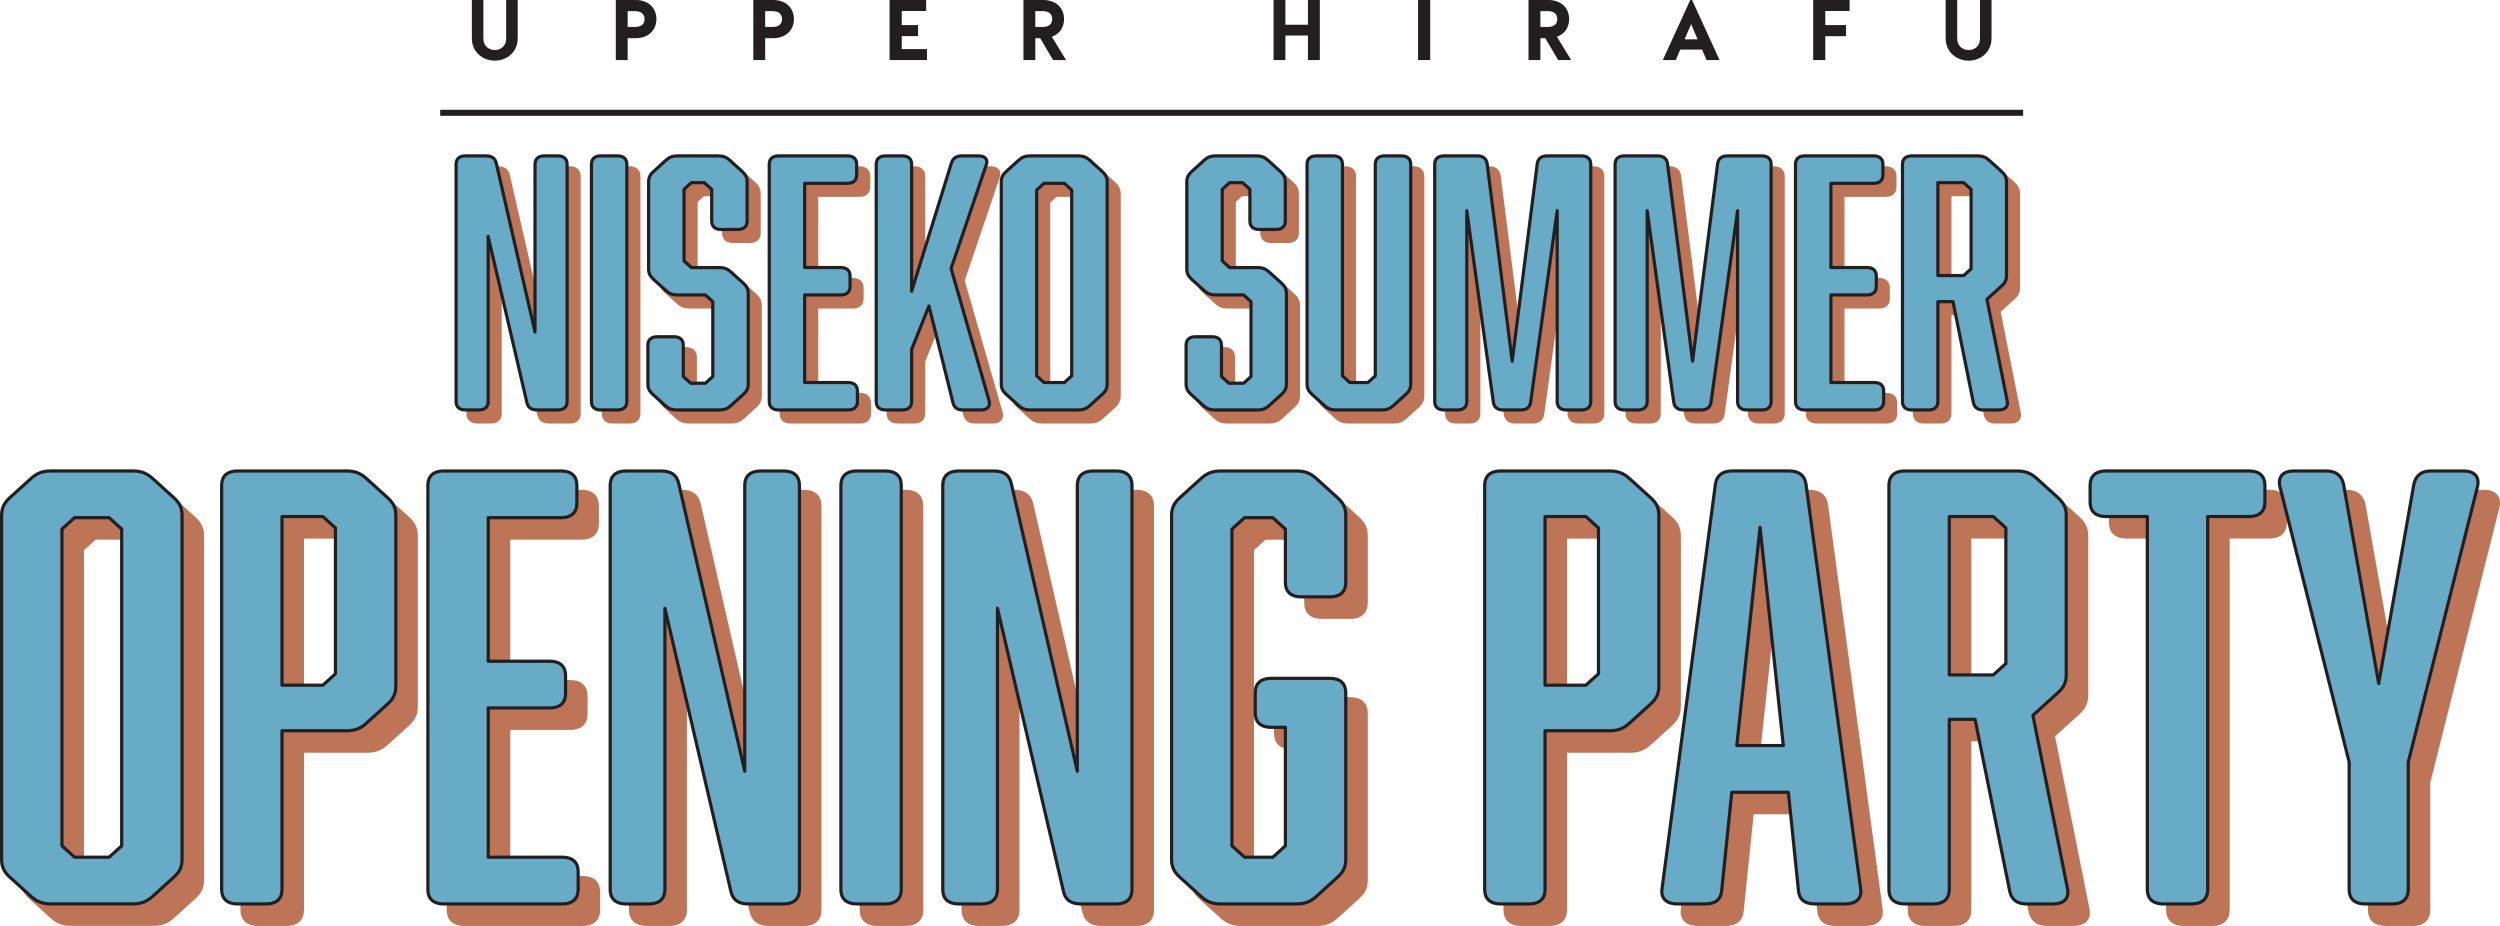
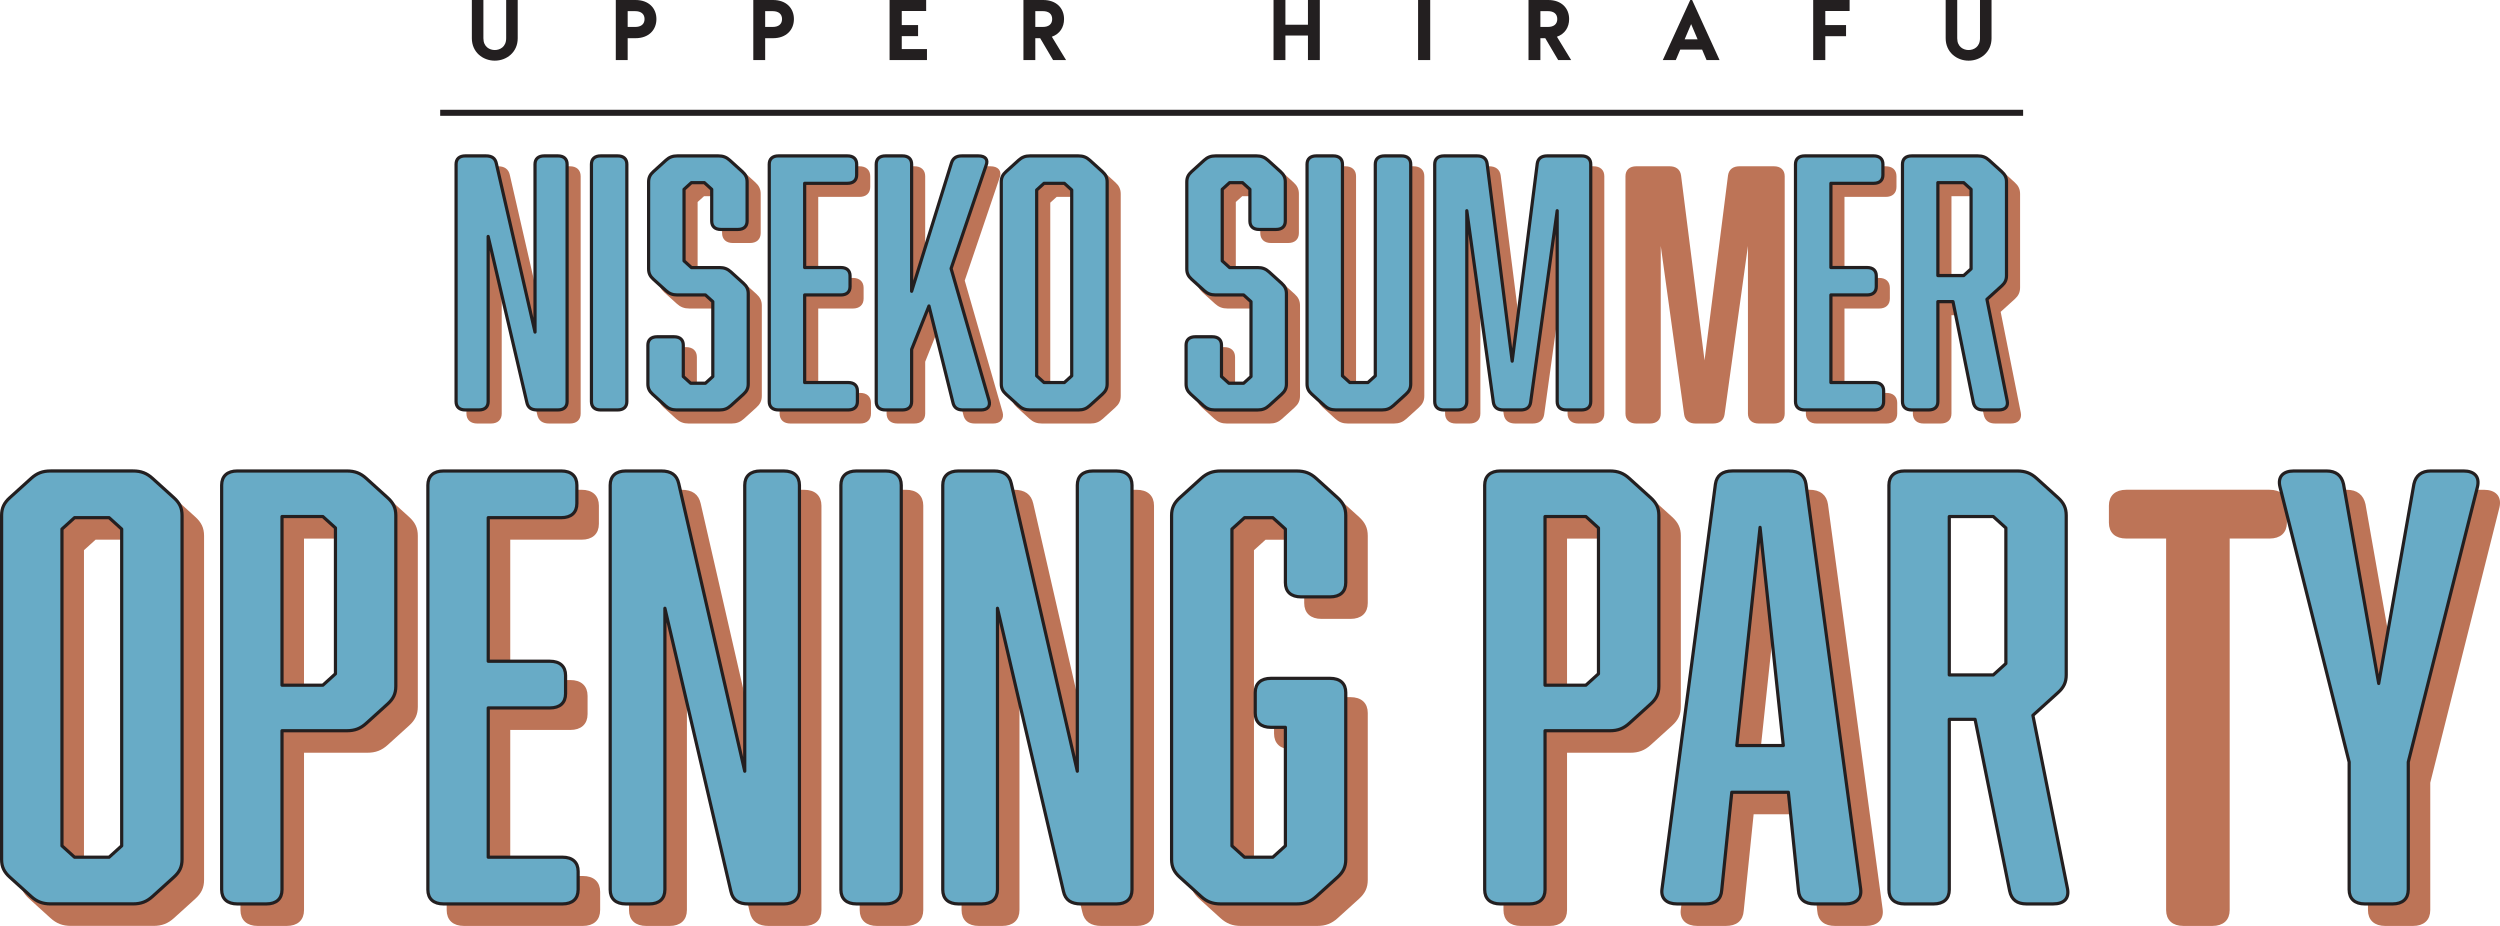
<svg xmlns="http://www.w3.org/2000/svg" viewBox="0 0 1385.51 513.16">
  <defs>
    <style>      .cls-1 {        mix-blend-mode: multiply;      }      .cls-2 {        fill: #bd7457;        stroke: #bd7457;      }      .cls-2, .cls-3 {        stroke-linejoin: round;        stroke-width: 1.78px;      }      .cls-4 {        fill: #231f20;        stroke-width: 0px;      }      .cls-3 {        fill: #68abc6;        stroke: #231f20;      }      .cls-5 {        isolation: isolate;      }    </style>
  </defs>
  <g class="cls-5">
    <g id="Layer_2" data-name="Layer 2">
      <g id="Layer_1-2" data-name="Layer 1">
        <g>
          <g>
            <path class="cls-4" d="M286.92,21.21c0,7.7-6.09,12.41-12.71,12.41s-12.71-4.71-12.71-12.41V0h6.4v21.21c0,4.8,3.49,6.52,6.31,6.52s6.31-1.71,6.31-6.52V0h6.4v21.21Z" />
            <path class="cls-4" d="M363.79,10.56c0,5.99-4.21,10.61-11.59,10.61h-4.34v12.13h-6.58V0h10.92c7.38,0,11.59,4.57,11.59,10.56ZM357.21,10.56c0-2.9-2.06-4.38-5.19-4.38h-4.16v8.75h4.16c3.13,0,5.19-1.43,5.19-4.38Z" />
            <path class="cls-4" d="M439.99,10.56c0,5.99-4.21,10.61-11.59,10.61h-4.34v12.13h-6.58V0h10.92c7.38,0,11.59,4.57,11.59,10.56ZM433.41,10.56c0-2.9-2.06-4.38-5.19-4.38h-4.16v8.75h4.16c3.13,0,5.19-1.43,5.19-4.38Z" />
            <path class="cls-4" d="M513.73,27.2v6.09h-20.72V0h20.27v6.09h-13.52v7.8h9.04v6.13h-9.04v7.18h13.96Z" />
            <path class="cls-4" d="M583.62,33.29l-7.16-12.13h-2.69v12.13h-6.58V0h10.92c7.38,0,11.59,4.57,11.59,10.56,0,4.57-2.37,8.27-6.76,9.8l7.88,12.93h-7.21ZM573.77,14.93h4.16c3.13,0,5.19-1.43,5.19-4.38s-2.06-4.38-5.19-4.38h-4.16v8.75Z" />
            <path class="cls-4" d="M731.45,0v33.29h-6.58v-13.6h-12.49v13.6h-6.58V0h6.58v13.7h12.49V0h6.58Z" />
            <path class="cls-4" d="M792.62,33.29h-6.71V0h6.71v33.29Z" />
            <path class="cls-4" d="M863.54,33.29l-7.16-12.13h-2.69v12.13h-6.58V0h10.92c7.38,0,11.59,4.57,11.59,10.56,0,4.57-2.37,8.27-6.76,9.8l7.88,12.93h-7.21ZM853.69,14.93h4.16c3.13,0,5.19-1.43,5.19-4.38s-2.06-4.38-5.19-4.38h-4.16v8.75Z" />
            <path class="cls-4" d="M943.32,27.49h-12.13l-2.46,5.8h-7.21l15.22-33.29h1.03l15.22,33.29h-7.21l-2.46-5.8ZM940.81,21.78l-3.58-8.42-3.58,8.42h7.16Z" />
            <path class="cls-4" d="M1011.59,6.09v7.8h11.5v6.18h-11.5v13.22h-6.71V0h20.18v6.09h-13.47Z" />
            <path class="cls-4" d="M1103.72,21.21c0,7.7-6.09,12.41-12.71,12.41s-12.71-4.71-12.71-12.41V0h6.4v21.21c0,4.8,3.49,6.52,6.31,6.52s6.31-1.71,6.31-6.52V0h6.4v21.21Z" />
          </g>
          <rect class="cls-4" x="243.95" y="60.84" width="877.27" height="3.35" />
        </g>
        <g>
          <g class="cls-1">
            <g>
              <path class="cls-2" d="M277.17,229.2c0,2.96-1.84,4.63-5.11,4.63h-7.56c-3.27,0-5.11-1.67-5.11-4.63V97.67c0-2.96,1.84-4.63,5.11-4.63h11.45c3.27,0,5.11,1.3,5.72,4.08l21.47,93.55v-93c0-2.96,1.84-4.63,5.11-4.63h7.56c3.27,0,5.11,1.67,5.11,4.63v131.53c0,2.96-1.84,4.63-5.11,4.63h-11.45c-3.27,0-5.11-1.3-5.72-4.08l-21.47-92.07v91.52Z" />
-               <path class="cls-2" d="M354.04,229.2c0,2.96-1.84,4.63-5.11,4.63h-9.4c-3.27,0-5.11-1.67-5.11-4.63V97.67c0-2.96,1.84-4.63,5.11-4.63h9.4c3.27,0,5.11,1.67,5.11,4.63v131.53Z" />
              <path class="cls-2" d="M420.69,129.16c0,2.96-1.84,4.63-5.11,4.63h-9.4c-3.27,0-5.11-1.67-5.11-4.63v-17.6l-4.09-3.71h-7.16l-4.09,3.71v39.65l4.09,3.71h15.54c2.66,0,4.5.74,6.34,2.41l6.95,6.3c1.84,1.67,2.66,3.33,2.66,5.74v50.02c0,2.41-.82,4.08-2.66,5.74l-6.95,6.3c-1.84,1.67-3.68,2.41-6.34,2.41h-23.71c-2.66,0-4.5-.74-6.34-2.41l-6.95-6.3c-1.84-1.67-2.66-3.33-2.66-5.74v-21.49c0-2.96,1.84-4.63,5.11-4.63h9.4c3.27,0,5.11,1.67,5.11,4.63v17.41l4.09,3.71h8.18l4.09-3.71v-41.5l-4.09-3.71h-15.54c-2.66,0-4.5-.74-6.34-2.41l-6.95-6.3c-1.84-1.67-2.66-3.33-2.66-5.74v-48.17c0-2.41.82-4.08,2.66-5.74l6.95-6.3c1.84-1.67,3.68-2.41,6.34-2.41h22.69c2.66,0,4.5.74,6.34,2.41l6.95,6.3c1.84,1.67,2.66,3.33,2.66,5.74v21.67Z" />
              <path class="cls-2" d="M481.81,229.2c0,2.96-1.84,4.63-5.11,4.63h-38.64c-3.27,0-5.11-1.67-5.11-4.63V97.67c0-2.96,1.84-4.63,5.11-4.63h38.23c3.27,0,5.11,1.67,5.11,4.63v5.93c0,2.96-1.84,4.63-5.11,4.63h-23.71v46.68h20.04c3.27,0,5.11,1.67,5.11,4.63v5.93c0,2.96-1.84,4.63-5.11,4.63h-20.04v48.54h24.12c3.27,0,5.11,1.67,5.11,4.63v5.93Z" />
              <path class="cls-2" d="M540.28,233.83c-3.07,0-4.91-1.3-5.52-4.08l-13.29-53.54-9.61,24.08v28.9c0,2.96-1.84,4.63-5.11,4.63h-9.4c-3.27,0-5.11-1.67-5.11-4.63V97.67c0-2.96,1.84-4.63,5.11-4.63h9.4c3.27,0,5.11,1.67,5.11,4.63v70.4l22.08-71.14c.82-2.59,2.66-3.89,5.72-3.89h9.2c3.88,0,5.52,2.04,4.29,5.19l-19.42,57.24,21.06,73.18c.82,3.15-.82,5.19-4.5,5.19h-10.02Z" />
              <path class="cls-2" d="M604.27,93.04c2.66,0,4.5.74,6.34,2.41l6.95,6.3c1.84,1.67,2.66,3.33,2.66,5.74v111.9c0,2.41-.82,4.08-2.66,5.74l-6.95,6.3c-1.84,1.67-3.68,2.41-6.34,2.41h-26.78c-2.66,0-4.5-.74-6.34-2.41l-6.95-6.3c-1.84-1.67-2.66-3.33-2.66-5.74v-111.9c0-2.41.82-4.08,2.66-5.74l6.95-6.3c1.84-1.67,3.68-2.41,6.34-2.41h26.78ZM585.26,108.23l-4.09,3.71v103l4.09,3.71h11.24l4.09-3.71v-103l-4.09-3.71h-11.24Z" />
              <path class="cls-2" d="M718.96,129.16c0,2.96-1.84,4.63-5.11,4.63h-9.4c-3.27,0-5.11-1.67-5.11-4.63v-17.6l-4.09-3.71h-7.16l-4.09,3.71v39.65l4.09,3.71h15.54c2.66,0,4.5.74,6.34,2.41l6.95,6.3c1.84,1.67,2.66,3.33,2.66,5.74v50.02c0,2.41-.82,4.08-2.66,5.74l-6.95,6.3c-1.84,1.67-3.68,2.41-6.34,2.41h-23.71c-2.66,0-4.5-.74-6.34-2.41l-6.95-6.3c-1.84-1.67-2.66-3.33-2.66-5.74v-21.49c0-2.96,1.84-4.63,5.11-4.63h9.4c3.27,0,5.11,1.67,5.11,4.63v17.41l4.09,3.71h8.18l4.09-3.71v-41.5l-4.09-3.71h-15.54c-2.66,0-4.5-.74-6.34-2.41l-6.95-6.3c-1.84-1.67-2.66-3.33-2.66-5.74v-48.17c0-2.41.82-4.08,2.66-5.74l6.95-6.3c1.84-1.67,3.68-2.41,6.34-2.41h22.69c2.66,0,4.5.74,6.34,2.41l6.95,6.3c1.84,1.67,2.66,3.33,2.66,5.74v21.67Z" />
              <path class="cls-2" d="M783.36,93.04c3.27,0,5.11,1.67,5.11,4.63v121.71c0,2.41-.82,4.08-2.66,5.74l-6.95,6.3c-1.84,1.67-3.68,2.41-6.34,2.41h-25.55c-2.66,0-4.5-.74-6.34-2.41l-6.95-6.3c-1.84-1.67-2.66-3.33-2.66-5.74v-121.71c0-2.96,1.84-4.63,5.11-4.63h9.4c3.27,0,5.11,1.67,5.11,4.63v117.27l4.09,3.71h10.02l4.09-3.71v-117.27c0-2.96,1.84-4.63,5.11-4.63h9.4Z" />
              <path class="cls-2" d="M854.91,229.57c-.41,2.78-2.25,4.26-5.52,4.26h-9.61c-3.27,0-5.11-1.48-5.52-4.26l-14.72-106.15v105.78c0,2.96-1.84,4.63-5.11,4.63h-7.56c-3.27,0-5.11-1.67-5.11-4.63V97.67c0-2.96,1.84-4.63,5.11-4.63h18.4c3.27,0,5.11,1.48,5.52,4.26l13.9,109.49,13.9-109.49c.41-2.78,2.25-4.26,5.52-4.26h19.01c3.27,0,5.11,1.67,5.11,4.63v131.53c0,2.96-1.84,4.63-5.11,4.63h-8.38c-3.27,0-5.11-1.67-5.11-4.63v-105.78l-14.72,106.15Z" />
              <path class="cls-2" d="M954.88,229.57c-.41,2.78-2.25,4.26-5.52,4.26h-9.61c-3.27,0-5.11-1.48-5.52-4.26l-14.72-106.15v105.78c0,2.96-1.84,4.63-5.11,4.63h-7.56c-3.27,0-5.11-1.67-5.11-4.63V97.67c0-2.96,1.84-4.63,5.11-4.63h18.4c3.27,0,5.11,1.48,5.52,4.26l13.9,109.49,13.9-109.49c.41-2.78,2.25-4.26,5.52-4.26h19.01c3.27,0,5.11,1.67,5.11,4.63v131.53c0,2.96-1.84,4.63-5.11,4.63h-8.38c-3.27,0-5.11-1.67-5.11-4.63v-105.78l-14.72,106.15Z" />
              <path class="cls-2" d="M1050.56,229.2c0,2.96-1.84,4.63-5.11,4.63h-38.64c-3.27,0-5.11-1.67-5.11-4.63V97.67c0-2.96,1.84-4.63,5.11-4.63h38.23c3.27,0,5.11,1.67,5.11,4.63v5.93c0,2.96-1.84,4.63-5.11,4.63h-23.71v46.68h20.04c3.27,0,5.11,1.67,5.11,4.63v5.93c0,2.96-1.84,4.63-5.11,4.63h-20.04v48.54h24.12c3.27,0,5.11,1.67,5.11,4.63v5.93Z" />
              <path class="cls-2" d="M1080.62,229.2c0,2.96-1.84,4.63-5.11,4.63h-9.4c-3.27,0-5.11-1.67-5.11-4.63V97.67c0-2.96,1.84-4.63,5.11-4.63h36.59c2.66,0,4.5.74,6.34,2.41l6.95,6.3c1.84,1.67,2.66,3.33,2.66,5.74v51.87c0,2.41-.82,4.08-2.66,5.74l-8.18,7.41,11.24,56.32c.61,3.15-1.02,5-4.7,5h-8.59c-3.07,0-4.91-1.3-5.52-4.26l-11.24-55.76h-8.38v55.39ZM1099.02,155.65v-44.09l-4.09-3.71h-14.31v51.5h14.31l4.09-3.71Z" />
            </g>
          </g>
          <g>
            <path class="cls-3" d="M270.54,222.56c0,2.96-1.84,4.63-5.11,4.63h-7.56c-3.27,0-5.11-1.67-5.11-4.63V91.03c0-2.96,1.84-4.63,5.11-4.63h11.45c3.27,0,5.11,1.3,5.72,4.08l21.47,93.55v-93c0-2.96,1.84-4.63,5.11-4.63h7.56c3.27,0,5.11,1.67,5.11,4.63v131.53c0,2.96-1.84,4.63-5.11,4.63h-11.45c-3.27,0-5.11-1.3-5.72-4.08l-21.47-92.07v91.52Z" />
            <path class="cls-3" d="M347.4,222.56c0,2.96-1.84,4.63-5.11,4.63h-9.4c-3.27,0-5.11-1.67-5.11-4.63V91.03c0-2.96,1.84-4.63,5.11-4.63h9.4c3.27,0,5.11,1.67,5.11,4.63v131.53Z" />
            <path class="cls-3" d="M414.05,122.53c0,2.96-1.84,4.63-5.11,4.63h-9.4c-3.27,0-5.11-1.67-5.11-4.63v-17.6l-4.09-3.71h-7.16l-4.09,3.71v39.65l4.09,3.71h15.54c2.66,0,4.5.74,6.34,2.41l6.95,6.3c1.84,1.67,2.66,3.33,2.66,5.74v50.02c0,2.41-.82,4.08-2.66,5.74l-6.95,6.3c-1.84,1.67-3.68,2.41-6.34,2.41h-23.71c-2.66,0-4.5-.74-6.34-2.41l-6.95-6.3c-1.84-1.67-2.66-3.33-2.66-5.74v-21.49c0-2.96,1.84-4.63,5.11-4.63h9.4c3.27,0,5.11,1.67,5.11,4.63v17.41l4.09,3.71h8.18l4.09-3.71v-41.5l-4.09-3.71h-15.54c-2.66,0-4.5-.74-6.34-2.41l-6.95-6.3c-1.84-1.67-2.66-3.33-2.66-5.74v-48.17c0-2.41.82-4.08,2.66-5.74l6.95-6.3c1.84-1.67,3.68-2.41,6.34-2.41h22.69c2.66,0,4.5.74,6.34,2.41l6.95,6.3c1.84,1.67,2.66,3.33,2.66,5.74v21.67Z" />
            <path class="cls-3" d="M475.18,222.56c0,2.96-1.84,4.63-5.11,4.63h-38.64c-3.27,0-5.11-1.67-5.11-4.63V91.03c0-2.96,1.84-4.63,5.11-4.63h38.23c3.27,0,5.11,1.67,5.11,4.63v5.93c0,2.96-1.84,4.63-5.11,4.63h-23.71v46.68h20.04c3.27,0,5.11,1.67,5.11,4.63v5.93c0,2.96-1.84,4.63-5.11,4.63h-20.04v48.54h24.12c3.27,0,5.11,1.67,5.11,4.63v5.93Z" />
            <path class="cls-3" d="M533.65,227.2c-3.07,0-4.91-1.3-5.52-4.08l-13.29-53.54-9.61,24.08v28.9c0,2.96-1.84,4.63-5.11,4.63h-9.4c-3.27,0-5.11-1.67-5.11-4.63V91.03c0-2.96,1.84-4.63,5.11-4.63h9.4c3.27,0,5.11,1.67,5.11,4.63v70.4l22.08-71.14c.82-2.59,2.66-3.89,5.72-3.89h9.2c3.88,0,5.52,2.04,4.29,5.19l-19.42,57.24,21.06,73.18c.82,3.15-.82,5.19-4.5,5.19h-10.02Z" />
            <path class="cls-3" d="M597.64,86.4c2.66,0,4.5.74,6.34,2.41l6.95,6.3c1.84,1.67,2.66,3.33,2.66,5.74v111.9c0,2.41-.82,4.08-2.66,5.74l-6.95,6.3c-1.84,1.67-3.68,2.41-6.34,2.41h-26.78c-2.66,0-4.5-.74-6.34-2.41l-6.95-6.3c-1.84-1.67-2.66-3.33-2.66-5.74v-111.9c0-2.41.82-4.08,2.66-5.74l6.95-6.3c1.84-1.67,3.68-2.41,6.34-2.41h26.78ZM578.62,101.59l-4.09,3.71v103l4.09,3.71h11.24l4.09-3.71v-103l-4.09-3.71h-11.24Z" />
            <path class="cls-3" d="M712.32,122.53c0,2.96-1.84,4.63-5.11,4.63h-9.4c-3.27,0-5.11-1.67-5.11-4.63v-17.6l-4.09-3.71h-7.16l-4.09,3.71v39.65l4.09,3.71h15.54c2.66,0,4.5.74,6.34,2.41l6.95,6.3c1.84,1.67,2.66,3.33,2.66,5.74v50.02c0,2.41-.82,4.08-2.66,5.74l-6.95,6.3c-1.84,1.67-3.68,2.41-6.34,2.41h-23.71c-2.66,0-4.5-.74-6.34-2.41l-6.95-6.3c-1.84-1.67-2.66-3.33-2.66-5.74v-21.49c0-2.96,1.84-4.63,5.11-4.63h9.4c3.27,0,5.11,1.67,5.11,4.63v17.41l4.09,3.71h8.18l4.09-3.71v-41.5l-4.09-3.71h-15.54c-2.66,0-4.5-.74-6.34-2.41l-6.95-6.3c-1.84-1.67-2.66-3.33-2.66-5.74v-48.17c0-2.41.82-4.08,2.66-5.74l6.95-6.3c1.84-1.67,3.68-2.41,6.34-2.41h22.69c2.66,0,4.5.74,6.34,2.41l6.95,6.3c1.84,1.67,2.66,3.33,2.66,5.74v21.67Z" />
            <path class="cls-3" d="M776.72,86.4c3.27,0,5.11,1.67,5.11,4.63v121.71c0,2.41-.82,4.08-2.66,5.74l-6.95,6.3c-1.84,1.67-3.68,2.41-6.34,2.41h-25.55c-2.66,0-4.5-.74-6.34-2.41l-6.95-6.3c-1.84-1.67-2.66-3.33-2.66-5.74v-121.71c0-2.96,1.84-4.63,5.11-4.63h9.4c3.27,0,5.11,1.67,5.11,4.63v117.27l4.09,3.71h10.02l4.09-3.71v-117.27c0-2.96,1.84-4.63,5.11-4.63h9.4Z" />
            <path class="cls-3" d="M848.28,222.94c-.41,2.78-2.25,4.26-5.52,4.26h-9.61c-3.27,0-5.11-1.48-5.52-4.26l-14.72-106.15v105.78c0,2.96-1.84,4.63-5.11,4.63h-7.56c-3.27,0-5.11-1.67-5.11-4.63V91.03c0-2.96,1.84-4.63,5.11-4.63h18.4c3.27,0,5.11,1.48,5.52,4.26l13.9,109.49,13.9-109.49c.41-2.78,2.25-4.26,5.52-4.26h19.01c3.27,0,5.11,1.67,5.11,4.63v131.53c0,2.96-1.84,4.63-5.11,4.63h-8.38c-3.27,0-5.11-1.67-5.11-4.63v-105.78l-14.72,106.15Z" />
-             <path class="cls-3" d="M948.25,222.94c-.41,2.78-2.25,4.26-5.52,4.26h-9.61c-3.27,0-5.11-1.48-5.52-4.26l-14.72-106.15v105.78c0,2.96-1.84,4.63-5.11,4.63h-7.56c-3.27,0-5.11-1.67-5.11-4.63V91.03c0-2.96,1.84-4.63,5.11-4.63h18.4c3.27,0,5.11,1.48,5.52,4.26l13.9,109.49,13.9-109.49c.41-2.78,2.25-4.26,5.52-4.26h19.01c3.27,0,5.11,1.67,5.11,4.63v131.53c0,2.96-1.84,4.63-5.11,4.63h-8.38c-3.27,0-5.11-1.67-5.11-4.63v-105.78l-14.72,106.15Z" />
            <path class="cls-3" d="M1043.93,222.56c0,2.96-1.84,4.63-5.11,4.63h-38.64c-3.27,0-5.11-1.67-5.11-4.63V91.03c0-2.96,1.84-4.63,5.11-4.63h38.23c3.27,0,5.11,1.67,5.11,4.63v5.93c0,2.96-1.84,4.63-5.11,4.63h-23.71v46.68h20.04c3.27,0,5.11,1.67,5.11,4.63v5.93c0,2.96-1.84,4.63-5.11,4.63h-20.04v48.54h24.12c3.27,0,5.11,1.67,5.11,4.63v5.93Z" />
            <path class="cls-3" d="M1073.98,222.56c0,2.96-1.84,4.63-5.11,4.63h-9.4c-3.27,0-5.11-1.67-5.11-4.63V91.03c0-2.96,1.84-4.63,5.11-4.63h36.59c2.66,0,4.5.74,6.34,2.41l6.95,6.3c1.84,1.67,2.66,3.33,2.66,5.74v51.87c0,2.41-.82,4.08-2.66,5.74l-8.18,7.41,11.24,56.32c.61,3.15-1.02,5-4.7,5h-8.59c-3.07,0-4.91-1.3-5.52-4.26l-11.24-55.76h-8.38v55.39ZM1092.38,149.02v-44.09l-4.09-3.71h-14.31v51.5h14.31l4.09-3.71Z" />
          </g>
        </g>
        <g>
          <g class="cls-1">
            <g>
              <path class="cls-2" d="M85.02,272.32c4.53,0,7.67,1.26,10.8,4.1l11.85,10.73c3.14,2.84,4.53,5.68,4.53,9.79v190.69c0,4.1-1.39,6.95-4.53,9.79l-11.85,10.73c-3.14,2.84-6.27,4.1-10.8,4.1h-45.64c-4.53,0-7.67-1.26-10.8-4.1l-11.85-10.73c-3.14-2.84-4.53-5.68-4.53-9.79v-190.69c0-4.1,1.39-6.95,4.53-9.79l11.85-10.73c3.14-2.84,6.27-4.1,10.8-4.1h45.64ZM52.62,298.21l-6.97,6.31v175.54l6.97,6.31h19.16l6.97-6.31v-175.54l-6.97-6.31h-19.16Z" />
              <path class="cls-2" d="M167.6,504.38c0,5.05-3.14,7.89-8.71,7.89h-16.03c-5.58,0-8.71-2.84-8.71-7.89v-224.16c0-5.05,3.14-7.89,8.71-7.89h60.63c4.53,0,7.67,1.26,10.8,4.1l11.85,10.73c3.14,2.84,4.53,5.68,4.53,9.79v94.72c0,4.1-1.39,6.95-4.53,9.79l-11.85,10.73c-3.14,2.84-6.27,4.1-10.8,4.1h-35.89v88.09ZM197.21,384.72v-80.82l-6.97-6.31h-22.65v93.45h22.65l6.97-6.31Z" />
              <path class="cls-2" d="M331.71,504.38c0,5.05-3.14,7.89-8.71,7.89h-65.85c-5.58,0-8.71-2.84-8.71-7.89v-224.16c0-5.05,3.14-7.89,8.71-7.89h65.16c5.58,0,8.71,2.84,8.71,7.89v10.1c0,5.05-3.14,7.89-8.71,7.89h-40.42v79.56h34.15c5.58,0,8.71,2.84,8.71,7.89v10.1c0,5.05-3.14,7.89-8.71,7.89h-34.15v82.72h41.12c5.58,0,8.71,2.84,8.71,7.89v10.1Z" />
              <path class="cls-2" d="M379.79,504.38c0,5.05-3.14,7.89-8.71,7.89h-12.89c-5.58,0-8.71-2.84-8.71-7.89v-224.16c0-5.05,3.14-7.89,8.71-7.89h19.51c5.58,0,8.71,2.21,9.76,6.95l36.59,159.44v-158.49c0-5.05,3.14-7.89,8.71-7.89h12.89c5.58,0,8.71,2.84,8.71,7.89v224.16c0,5.05-3.14,7.89-8.71,7.89h-19.51c-5.58,0-8.71-2.21-9.76-6.95l-36.58-156.91v155.97Z" />
              <path class="cls-2" d="M510.79,504.38c0,5.05-3.14,7.89-8.71,7.89h-16.03c-5.58,0-8.71-2.84-8.71-7.89v-224.16c0-5.05,3.14-7.89,8.71-7.89h16.03c5.58,0,8.71,2.84,8.71,7.89v224.16Z" />
              <path class="cls-2" d="M564.1,504.38c0,5.05-3.14,7.89-8.71,7.89h-12.89c-5.58,0-8.71-2.84-8.71-7.89v-224.16c0-5.05,3.14-7.89,8.71-7.89h19.51c5.58,0,8.71,2.21,9.76,6.95l36.59,159.44v-158.49c0-5.05,3.14-7.89,8.71-7.89h12.89c5.58,0,8.71,2.84,8.71,7.89v224.16c0,5.05-3.14,7.89-8.71,7.89h-19.51c-5.58,0-8.71-2.21-9.76-6.95l-36.58-156.91v155.97Z" />
              <path class="cls-2" d="M687.79,512.27c-4.53,0-7.67-1.26-10.8-4.1l-11.85-10.73c-3.14-2.84-4.53-5.68-4.53-9.79v-190.69c0-4.1,1.39-6.95,4.53-9.79l11.85-10.73c3.14-2.84,6.27-4.1,10.8-4.1h42.16c4.53,0,7.67,1.26,10.8,4.1l11.85,10.73c3.14,2.84,4.53,5.68,4.53,9.79v37.25c0,5.05-3.14,7.89-8.71,7.89h-16.03c-5.58,0-8.71-2.84-8.71-7.89v-29.68l-6.97-6.31h-15.68l-6.97,6.31v175.54l6.97,6.31h15.68l6.97-6.31v-65.67h-8.01c-5.58,0-8.71-2.84-8.71-7.89v-11.37c0-5.05,3.14-7.89,8.71-7.89h32.75c5.57,0,8.71,2.84,8.71,7.89v92.51c0,4.1-1.39,6.95-4.53,9.79l-11.85,10.73c-3.14,2.84-6.27,4.1-10.8,4.1h-42.16Z" />
              <path class="cls-2" d="M867.57,504.38c0,5.05-3.14,7.89-8.71,7.89h-16.03c-5.58,0-8.71-2.84-8.71-7.89v-224.16c0-5.05,3.14-7.89,8.71-7.89h60.63c4.53,0,7.67,1.26,10.8,4.1l11.85,10.73c3.14,2.84,4.53,5.68,4.53,9.79v94.72c0,4.1-1.39,6.95-4.53,9.79l-11.85,10.73c-3.14,2.84-6.27,4.1-10.8,4.1h-35.89v88.09ZM897.19,384.72v-80.82l-6.97-6.31h-22.65v93.45h22.65l6.97-6.31Z" />
              <path class="cls-2" d="M1042.49,504.06c.7,5.05-2.44,8.21-8.36,8.21h-17.07c-5.58,0-8.71-2.53-9.06-7.58l-5.57-54.3h-31.36l-5.58,54.3c-.35,5.05-3.48,7.58-9.06,7.58h-15.68c-5.92,0-9.06-3.16-8.36-8.21l29.62-224.48c.7-4.74,3.83-7.26,9.41-7.26h31.36c5.57,0,8.71,2.53,9.41,7.26l30.31,224.48ZM986.74,303.58l-12.89,120.92h25.78l-12.89-120.92Z" />
-               <path class="cls-2" d="M1091.61,504.38c0,5.05-3.14,7.89-8.71,7.89h-16.03c-5.58,0-8.71-2.84-8.71-7.89v-224.16c0-5.05,3.14-7.89,8.71-7.89h62.37c4.53,0,7.67,1.26,10.8,4.1l11.85,10.73c3.14,2.84,4.53,5.68,4.53,9.79v88.4c0,4.1-1.39,6.95-4.53,9.79l-13.94,12.63,19.16,95.98c1.04,5.37-1.74,8.52-8.01,8.52h-14.63c-5.23,0-8.36-2.21-9.41-7.26l-19.16-95.03h-14.29v94.4ZM1122.97,379.03v-75.14l-6.97-6.31h-24.39v87.77h24.39l6.97-6.31Z" />
              <path class="cls-2" d="M1257.81,272.32c5.58,0,8.71,2.84,8.71,7.89v9.47c0,5.05-3.14,7.89-8.71,7.89h-23v206.8c0,5.05-3.14,7.89-8.71,7.89h-16.03c-5.58,0-8.71-2.84-8.71-7.89v-206.8h-23c-5.58,0-8.71-2.84-8.71-7.89v-9.47c0-5.05,3.14-7.89,8.71-7.89h79.44Z" />
              <path class="cls-2" d="M1345.97,504.38c0,5.05-3.14,7.89-8.71,7.89h-15.33c-5.58,0-8.71-2.84-8.71-7.89v-70.72l-38.33-152.49c-1.39-5.68,1.74-8.84,7.67-8.84h18.12c5.23,0,8.36,2.53,9.41,7.26l19.51,110.5,19.51-110.5c1.04-4.74,4.18-7.26,9.41-7.26h18.12c5.92,0,9.06,3.16,7.66,8.84l-38.33,152.49v70.72Z" />
            </g>
          </g>
          <g>
            <path class="cls-3" d="M73.71,261.01c4.53,0,7.67,1.26,10.8,4.1l11.85,10.73c3.14,2.84,4.53,5.68,4.53,9.79v190.69c0,4.1-1.39,6.95-4.53,9.79l-11.85,10.73c-3.14,2.84-6.27,4.1-10.8,4.1H28.07c-4.53,0-7.67-1.26-10.8-4.1l-11.85-10.73c-3.14-2.84-4.53-5.68-4.53-9.79v-190.69c0-4.1,1.39-6.95,4.53-9.79l11.85-10.73c3.14-2.84,6.27-4.1,10.8-4.1h45.64ZM41.31,286.9l-6.97,6.31v175.54l6.97,6.31h19.16l6.97-6.31v-175.54l-6.97-6.31h-19.16Z" />
            <path class="cls-3" d="M156.29,493.07c0,5.05-3.14,7.89-8.71,7.89h-16.03c-5.58,0-8.71-2.84-8.71-7.89v-224.16c0-5.05,3.14-7.89,8.71-7.89h60.63c4.53,0,7.67,1.26,10.8,4.1l11.85,10.73c3.14,2.84,4.53,5.68,4.53,9.79v94.72c0,4.1-1.39,6.95-4.53,9.79l-11.85,10.73c-3.14,2.84-6.27,4.1-10.8,4.1h-35.89v88.09ZM185.91,373.41v-80.82l-6.97-6.31h-22.65v93.45h22.65l6.97-6.31Z" />
            <path class="cls-3" d="M320.4,493.07c0,5.05-3.14,7.89-8.71,7.89h-65.85c-5.58,0-8.71-2.84-8.71-7.89v-224.16c0-5.05,3.14-7.89,8.71-7.89h65.16c5.58,0,8.71,2.84,8.71,7.89v10.1c0,5.05-3.14,7.89-8.71,7.89h-40.42v79.56h34.15c5.58,0,8.71,2.84,8.71,7.89v10.1c0,5.05-3.14,7.89-8.71,7.89h-34.15v82.72h41.12c5.58,0,8.71,2.84,8.71,7.89v10.1Z" />
            <path class="cls-3" d="M368.48,493.07c0,5.05-3.14,7.89-8.71,7.89h-12.89c-5.58,0-8.71-2.84-8.71-7.89v-224.16c0-5.05,3.14-7.89,8.71-7.89h19.51c5.58,0,8.71,2.21,9.76,6.95l36.59,159.44v-158.49c0-5.05,3.14-7.89,8.71-7.89h12.89c5.58,0,8.71,2.84,8.71,7.89v224.16c0,5.05-3.14,7.89-8.71,7.89h-19.51c-5.58,0-8.71-2.21-9.76-6.95l-36.58-156.91v155.97Z" />
            <path class="cls-3" d="M499.48,493.07c0,5.05-3.14,7.89-8.71,7.89h-16.03c-5.58,0-8.71-2.84-8.71-7.89v-224.16c0-5.05,3.14-7.89,8.71-7.89h16.03c5.58,0,8.71,2.84,8.71,7.89v224.16Z" />
            <path class="cls-3" d="M552.79,493.07c0,5.05-3.14,7.89-8.71,7.89h-12.89c-5.58,0-8.71-2.84-8.71-7.89v-224.16c0-5.05,3.14-7.89,8.71-7.89h19.51c5.58,0,8.71,2.21,9.76,6.95l36.59,159.44v-158.49c0-5.05,3.14-7.89,8.71-7.89h12.89c5.58,0,8.71,2.84,8.71,7.89v224.16c0,5.05-3.14,7.89-8.71,7.89h-19.51c-5.58,0-8.71-2.21-9.76-6.95l-36.58-156.91v155.97Z" />
            <path class="cls-3" d="M676.48,500.96c-4.53,0-7.67-1.26-10.8-4.1l-11.85-10.73c-3.14-2.84-4.53-5.68-4.53-9.79v-190.69c0-4.1,1.39-6.95,4.53-9.79l11.85-10.73c3.14-2.84,6.27-4.1,10.8-4.1h42.16c4.53,0,7.67,1.26,10.8,4.1l11.85,10.73c3.14,2.84,4.53,5.68,4.53,9.79v37.25c0,5.05-3.14,7.89-8.71,7.89h-16.03c-5.58,0-8.71-2.84-8.71-7.89v-29.68l-6.97-6.31h-15.68l-6.97,6.31v175.54l6.97,6.31h15.68l6.97-6.31v-65.67h-8.01c-5.58,0-8.71-2.84-8.71-7.89v-11.37c0-5.05,3.14-7.89,8.71-7.89h32.75c5.57,0,8.71,2.84,8.71,7.89v92.51c0,4.1-1.39,6.95-4.53,9.79l-11.85,10.73c-3.14,2.84-6.27,4.1-10.8,4.1h-42.16Z" />
            <path class="cls-3" d="M856.27,493.07c0,5.05-3.14,7.89-8.71,7.89h-16.03c-5.58,0-8.71-2.84-8.71-7.89v-224.16c0-5.05,3.14-7.89,8.71-7.89h60.63c4.53,0,7.67,1.26,10.8,4.1l11.85,10.73c3.14,2.84,4.53,5.68,4.53,9.79v94.72c0,4.1-1.39,6.95-4.53,9.79l-11.85,10.73c-3.14,2.84-6.27,4.1-10.8,4.1h-35.89v88.09ZM885.88,373.41v-80.82l-6.97-6.31h-22.65v93.45h22.65l6.97-6.31Z" />
            <path class="cls-3" d="M1031.18,492.75c.7,5.05-2.44,8.21-8.36,8.21h-17.07c-5.58,0-8.71-2.53-9.06-7.58l-5.57-54.3h-31.36l-5.58,54.3c-.35,5.05-3.48,7.58-9.06,7.58h-15.68c-5.92,0-9.06-3.16-8.36-8.21l29.62-224.48c.7-4.74,3.83-7.26,9.41-7.26h31.36c5.57,0,8.71,2.53,9.41,7.26l30.31,224.48ZM975.43,292.27l-12.89,120.92h25.78l-12.89-120.92Z" />
            <path class="cls-3" d="M1080.3,493.07c0,5.05-3.14,7.89-8.71,7.89h-16.03c-5.58,0-8.71-2.84-8.71-7.89v-224.16c0-5.05,3.14-7.89,8.71-7.89h62.37c4.53,0,7.67,1.26,10.8,4.1l11.85,10.73c3.14,2.84,4.53,5.68,4.53,9.79v88.4c0,4.1-1.39,6.95-4.53,9.79l-13.94,12.63,19.16,95.98c1.04,5.37-1.74,8.52-8.01,8.52h-14.63c-5.23,0-8.36-2.21-9.41-7.26l-19.16-95.03h-14.29v94.4ZM1111.66,367.73v-75.14l-6.97-6.31h-24.39v87.77h24.39l6.97-6.31Z" />
-             <path class="cls-3" d="M1246.51,261.01c5.58,0,8.71,2.84,8.71,7.89v9.47c0,5.05-3.14,7.89-8.71,7.89h-23v206.8c0,5.05-3.14,7.89-8.71,7.89h-16.03c-5.58,0-8.71-2.84-8.71-7.89v-206.8h-23c-5.58,0-8.71-2.84-8.71-7.89v-9.47c0-5.05,3.14-7.89,8.71-7.89h79.44Z" />
            <path class="cls-3" d="M1334.66,493.07c0,5.05-3.14,7.89-8.71,7.89h-15.33c-5.58,0-8.71-2.84-8.71-7.89v-70.72l-38.33-152.49c-1.39-5.68,1.74-8.84,7.67-8.84h18.12c5.23,0,8.36,2.53,9.41,7.26l19.51,110.5,19.51-110.5c1.04-4.74,4.18-7.26,9.41-7.26h18.12c5.92,0,9.06,3.16,7.67,8.84l-38.33,152.49v70.72Z" />
          </g>
        </g>
      </g>
    </g>
  </g>
</svg>